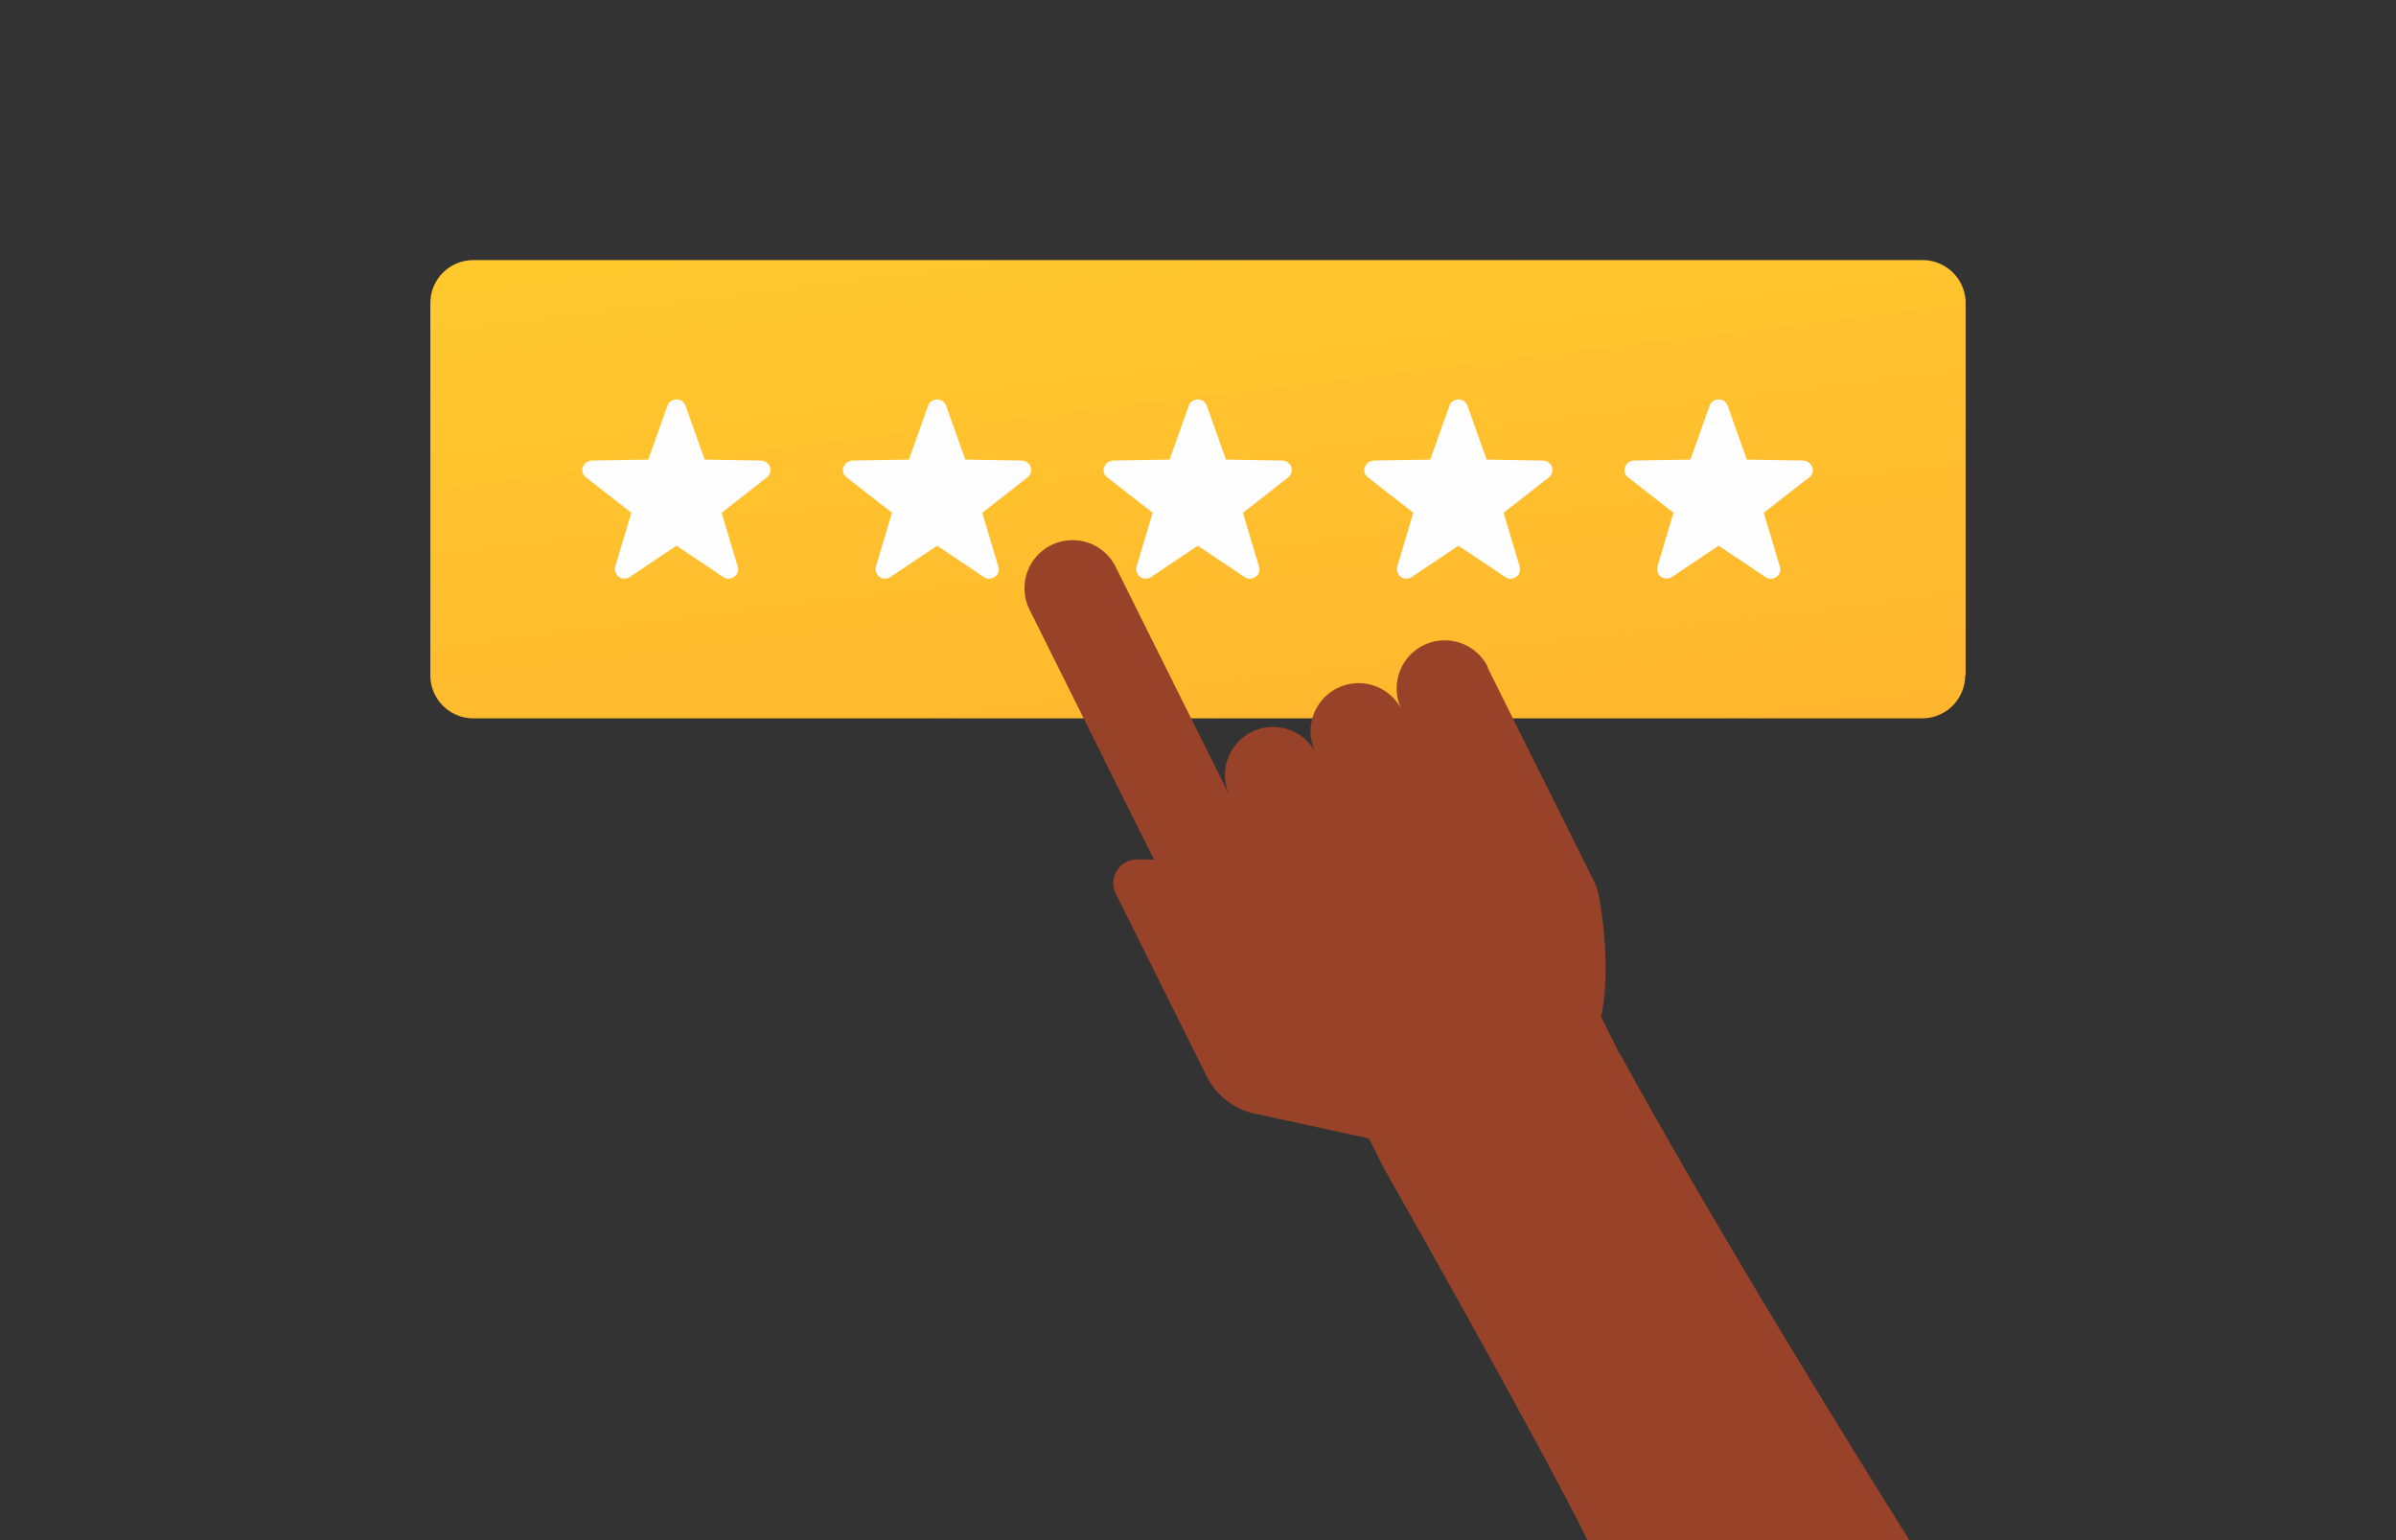
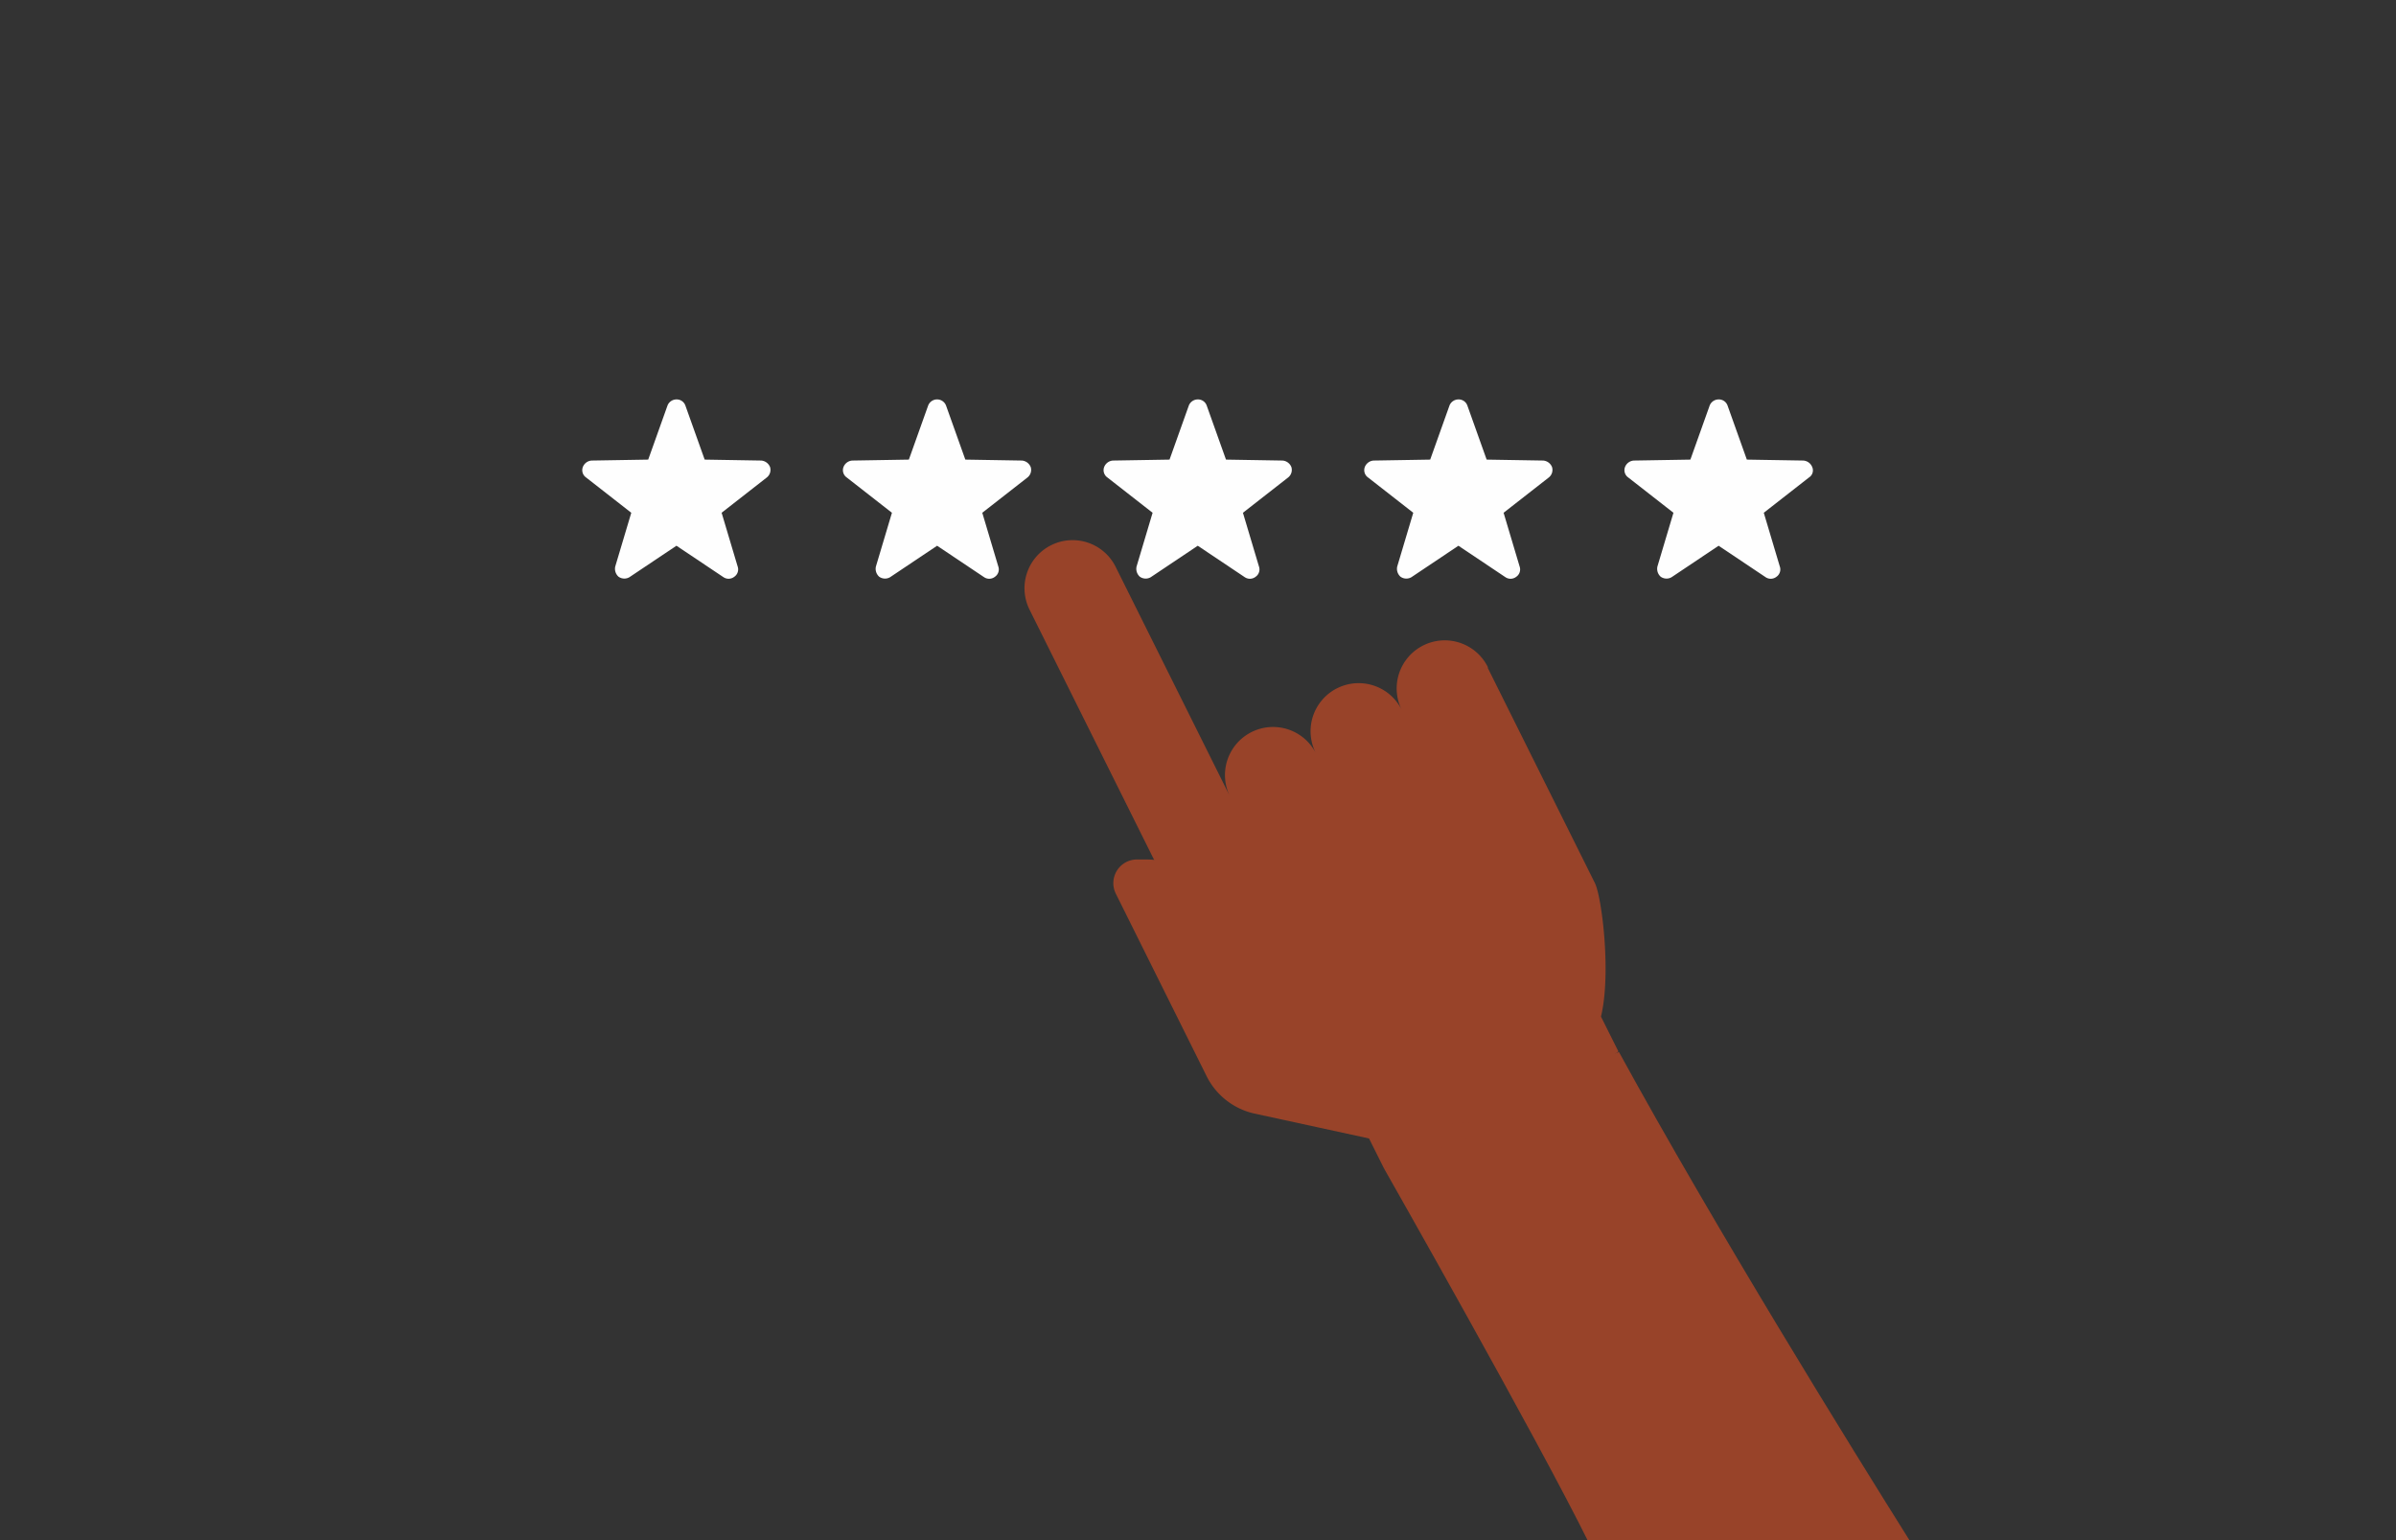
<svg xmlns="http://www.w3.org/2000/svg" width="350" height="225" viewBox="0 0 350 225">
  <rect x="0" y="0" width="350" height="225" fill="#333333" stroke="none" />
  <defs>
    <linearGradient id="linear-gradient" x1="0.153" y1="-0.36" x2="0.856" y2="1.38" gradientUnits="objectBoundingBox">
      <stop offset="0.1" stop-color="#ffcb2e" />
      <stop offset="1" stop-color="#ffb12e" />
    </linearGradient>
    <clipPath id="clip-icon-reviews">
      <rect width="350" height="225" />
    </clipPath>
  </defs>
  <g id="icon-reviews" clip-path="url(#clip-icon-reviews)">
    <g id="bg-img-select" transform="translate(62.867 38)">
      <g id="Group_3" data-name="Group 3">
-         <path id="Path_19" data-name="Path 19" d="M285.2,134.989a6.277,6.277,0,0,1-6.254,6.254H67.254A6.277,6.277,0,0,1,61,134.989V80.554A6.277,6.277,0,0,1,67.254,74.3H279.012a6.277,6.277,0,0,1,6.254,6.254v54.434Z" transform="translate(-61 -74.3)" fill="url(#linear-gradient)" />
-       </g>
+         </g>
      <g id="Group_4" data-name="Group 4" transform="translate(22.189 20.344)">
        <path id="Path_20" data-name="Path 20" d="M120.718,113.8a1.506,1.506,0,0,0-1.306-.962l-8.248-.137-2.818-7.9a1.344,1.344,0,0,0-1.306-.893,1.409,1.409,0,0,0-1.306.893l-2.818,7.9-8.248.137a1.477,1.477,0,0,0-1.306.962,1.3,1.3,0,0,0,.481,1.512l6.6,5.155L98.106,128.3a1.541,1.541,0,0,0,.481,1.512,1.466,1.466,0,0,0,1.581.069l6.873-4.6,6.873,4.6a1.344,1.344,0,0,0,1.581-.069,1.3,1.3,0,0,0,.481-1.512l-2.337-7.835,6.6-5.155a1.41,1.41,0,0,0,.479-1.51Z" transform="translate(-93.284 -103.9)" fill="#fefefe" />
        <path id="Path_21" data-name="Path 21" d="M176.118,113.8a1.506,1.506,0,0,0-1.306-.962l-8.248-.137-2.818-7.9a1.4,1.4,0,0,0-2.612,0l-2.818,7.9-8.248.137a1.477,1.477,0,0,0-1.306.962,1.3,1.3,0,0,0,.481,1.512l6.6,5.155-2.337,7.835a1.541,1.541,0,0,0,.481,1.512,1.466,1.466,0,0,0,1.581.069l6.873-4.6,6.873,4.6a1.344,1.344,0,0,0,1.581-.069,1.3,1.3,0,0,0,.481-1.512l-2.337-7.835,6.6-5.155a1.41,1.41,0,0,0,.479-1.512Z" transform="translate(-110.608 -103.9)" fill="#fefefe" />
        <path id="Path_22" data-name="Path 22" d="M231.518,113.8a1.506,1.506,0,0,0-1.306-.962l-8.248-.137-2.818-7.9a1.344,1.344,0,0,0-1.306-.893,1.409,1.409,0,0,0-1.306.893l-2.818,7.9-8.248.137a1.477,1.477,0,0,0-1.306.962,1.3,1.3,0,0,0,.481,1.512l6.6,5.155-2.337,7.835a1.541,1.541,0,0,0,.481,1.512,1.466,1.466,0,0,0,1.581.069l6.873-4.6,6.873,4.6a1.344,1.344,0,0,0,1.581-.069,1.3,1.3,0,0,0,.481-1.512l-2.337-7.835,6.6-5.155a1.41,1.41,0,0,0,.479-1.512Z" transform="translate(-127.931 -103.9)" fill="#fefefe" />
        <path id="Path_23" data-name="Path 23" d="M286.918,113.8a1.506,1.506,0,0,0-1.306-.962l-8.248-.137-2.818-7.9a1.344,1.344,0,0,0-1.306-.893,1.409,1.409,0,0,0-1.306.893l-2.818,7.9-8.248.137a1.477,1.477,0,0,0-1.306.962,1.3,1.3,0,0,0,.481,1.512l6.6,5.155-2.337,7.835a1.541,1.541,0,0,0,.481,1.512,1.466,1.466,0,0,0,1.581.069l6.873-4.6,6.873,4.6a1.344,1.344,0,0,0,1.581-.069,1.3,1.3,0,0,0,.481-1.512l-2.337-7.835,6.6-5.155a1.41,1.41,0,0,0,.479-1.512Z" transform="translate(-145.255 -103.9)" fill="#fefefe" />
        <path id="Path_24" data-name="Path 24" d="M342.218,113.8a1.506,1.506,0,0,0-1.306-.962l-8.248-.137-2.818-7.9a1.344,1.344,0,0,0-1.306-.893,1.409,1.409,0,0,0-1.306.893l-2.818,7.9-8.248.137a1.477,1.477,0,0,0-1.306.962,1.3,1.3,0,0,0,.481,1.512l6.6,5.155-2.337,7.835a1.541,1.541,0,0,0,.481,1.512,1.466,1.466,0,0,0,1.581.069l6.873-4.6,6.873,4.6a1.344,1.344,0,0,0,1.581-.069,1.3,1.3,0,0,0,.481-1.512l-2.337-7.835,6.6-5.155a1.219,1.219,0,0,0,.479-1.512Z" transform="translate(-162.547 -103.9)" fill="#fefefe" />
      </g>
      <g id="Group_7" data-name="Group 7" transform="translate(86.824 40.981)">
        <path id="Path_25" data-name="Path 25" d="M298,242.6l-22.337,10.035-11.963,7.01s22.337,39.314,29.966,54.778h47.08C331.812,300.2,312.155,268.443,298,242.6Z" transform="translate(-211.208 -167.908)" fill="#984329" />
        <g id="Group_6" data-name="Group 6">
          <g id="Group_5" data-name="Group 5" transform="translate(12.943 46.581)">
            <path id="Path_26" data-name="Path 26" d="M245.707,246.856l-2.2-4.4-16.77-3.643a10.3,10.3,0,0,1-6.942-5.43L206.53,206.717a3.456,3.456,0,0,1,3.093-5.017h1.443a13.179,13.179,0,0,1,11.615,7.285l3.3,6.529.137-.069a20.7,20.7,0,0,1,27.7,9.279l8.523,16.152Z" transform="translate(-206.158 -201.7)" fill="#984329" />
          </g>
          <path id="Path_27" data-name="Path 27" d="M262.7,217.965l-15.189,1.375s-10.584-6.6-13.609-7.285c-.481-.206-10.516,4.742-13.54-3.093l-32.3-64.881a7.024,7.024,0,1,1,12.578-6.254l16.633,33.4a7.024,7.024,0,0,1,12.578-6.254,7.024,7.024,0,1,1,12.578-6.254,7.024,7.024,0,1,1,12.578-6.254h-.069l15.67,31.478c1.031,2.062,2.406,13.265.893,19.519l2.543,5.086Z" transform="translate(-187.326 -133.926)" fill="#984329" />
        </g>
      </g>
    </g>
  </g>
</svg>